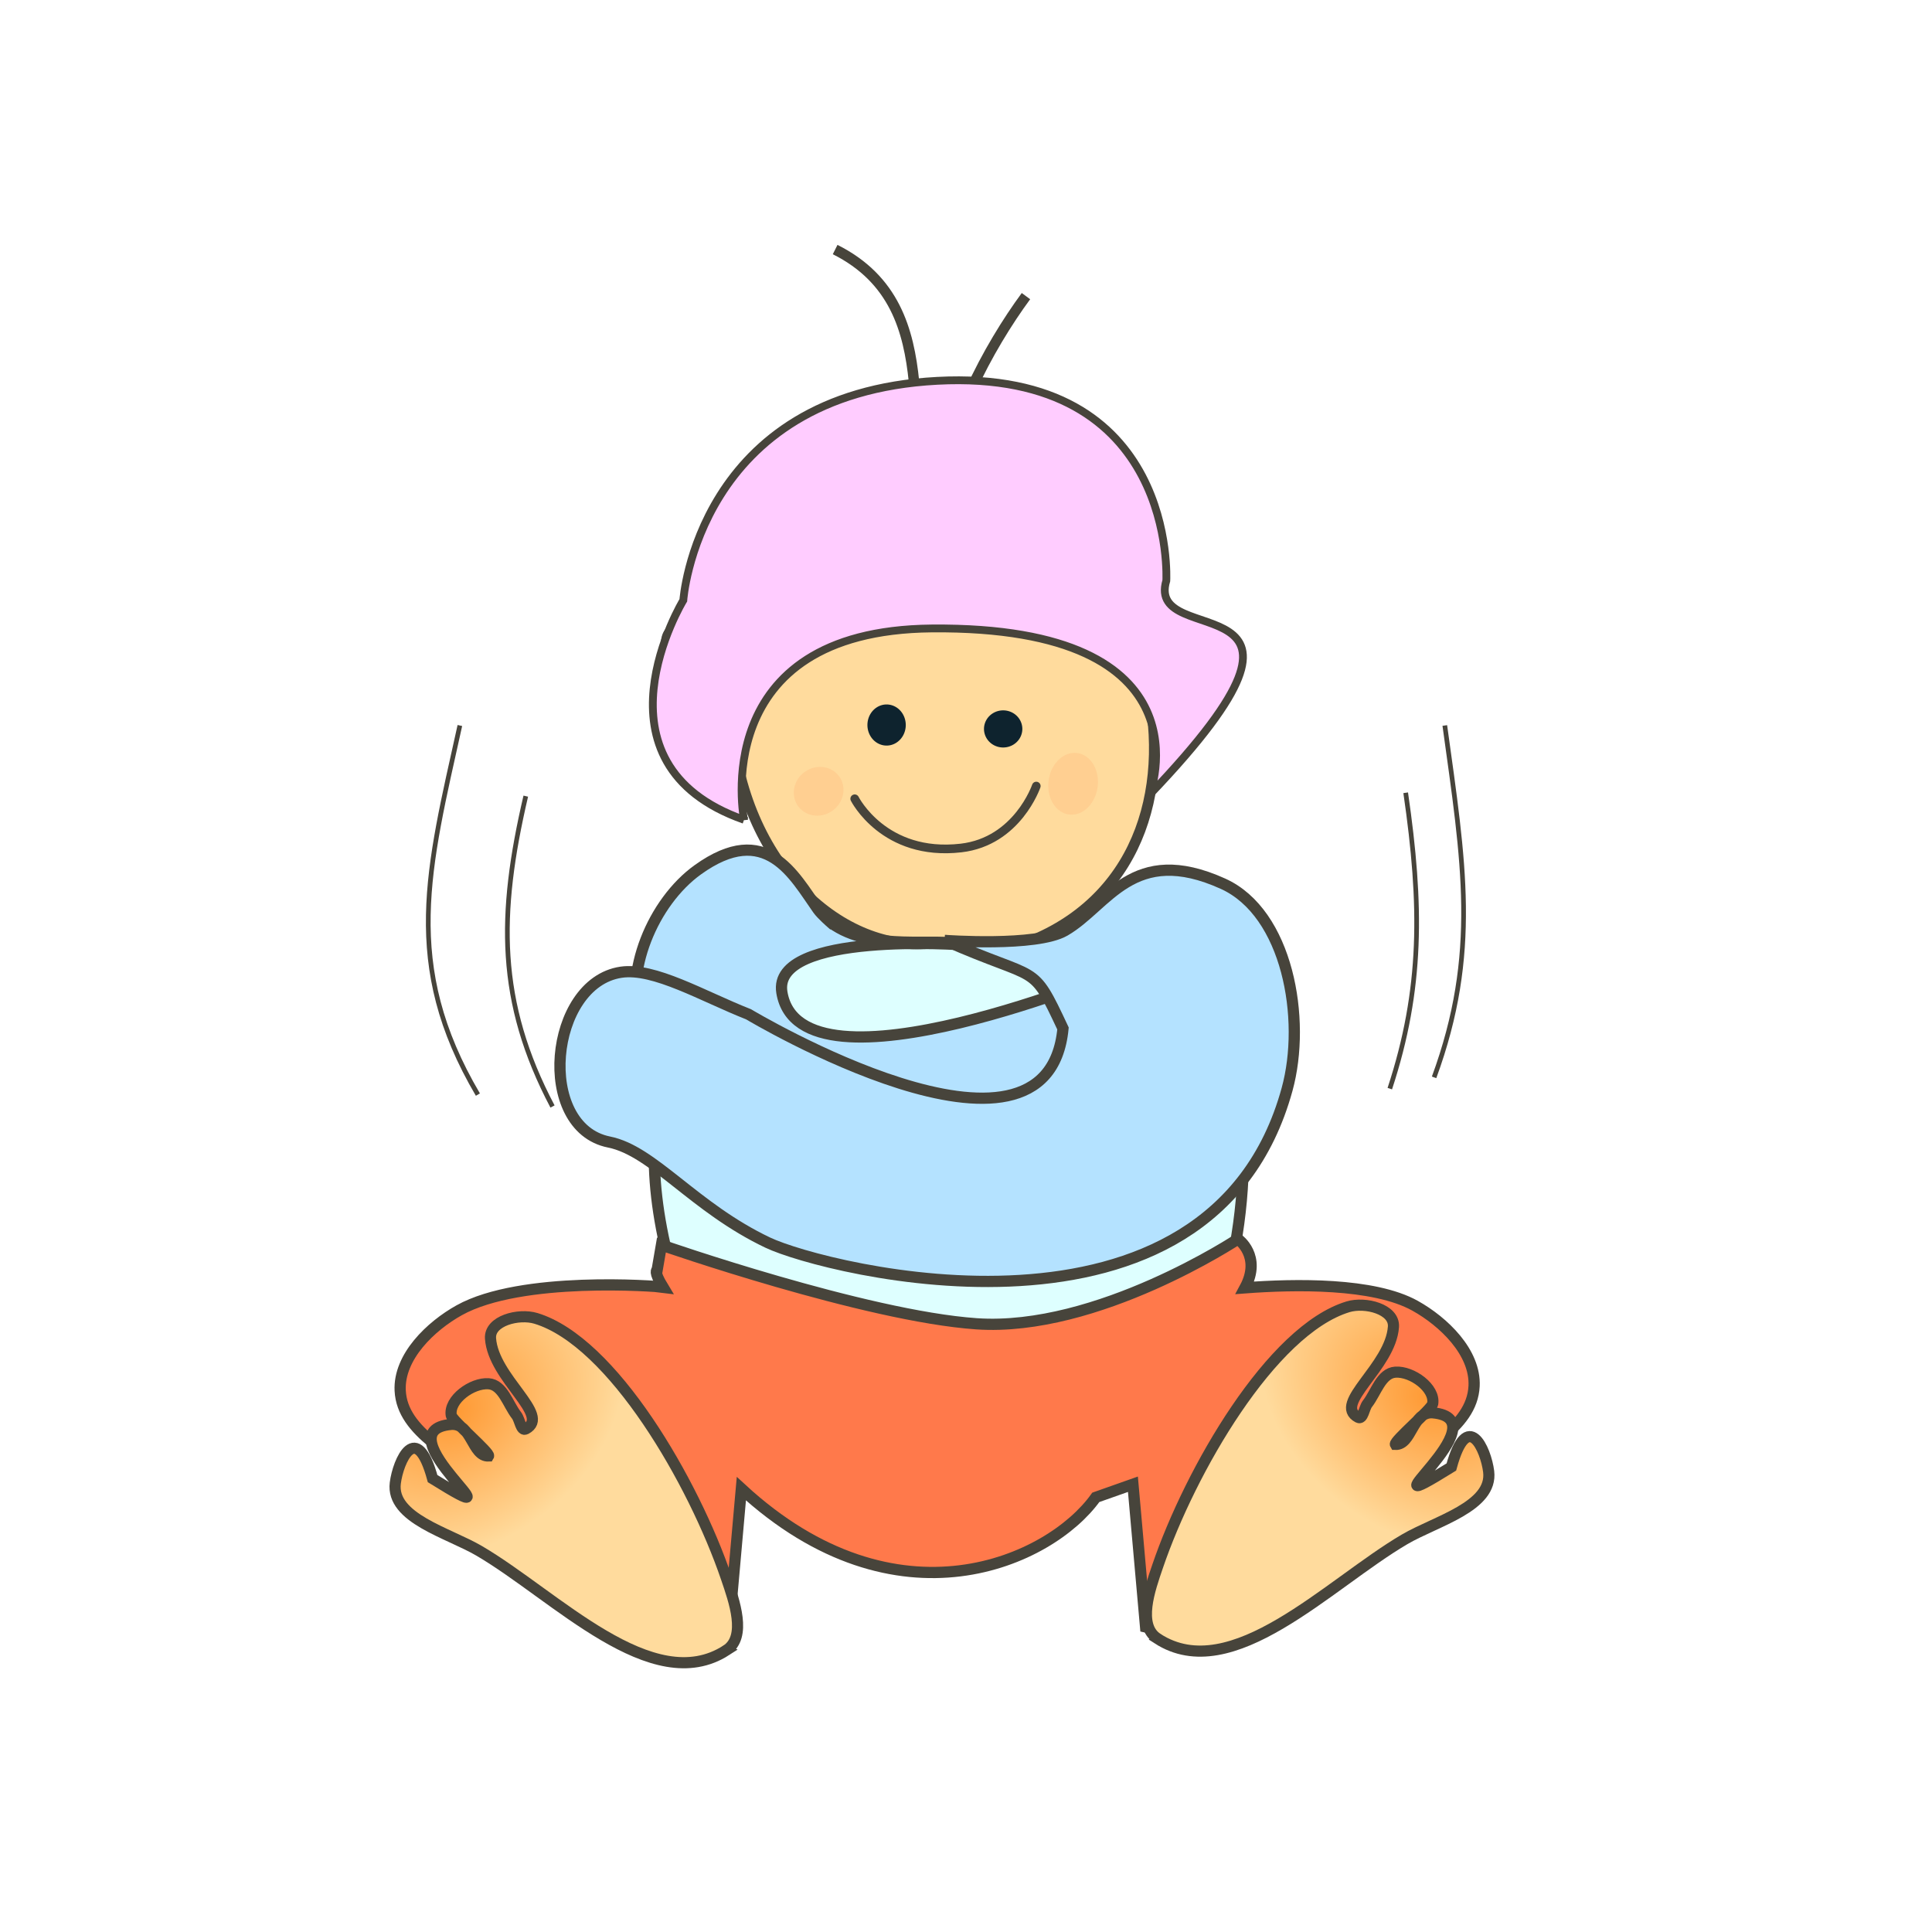
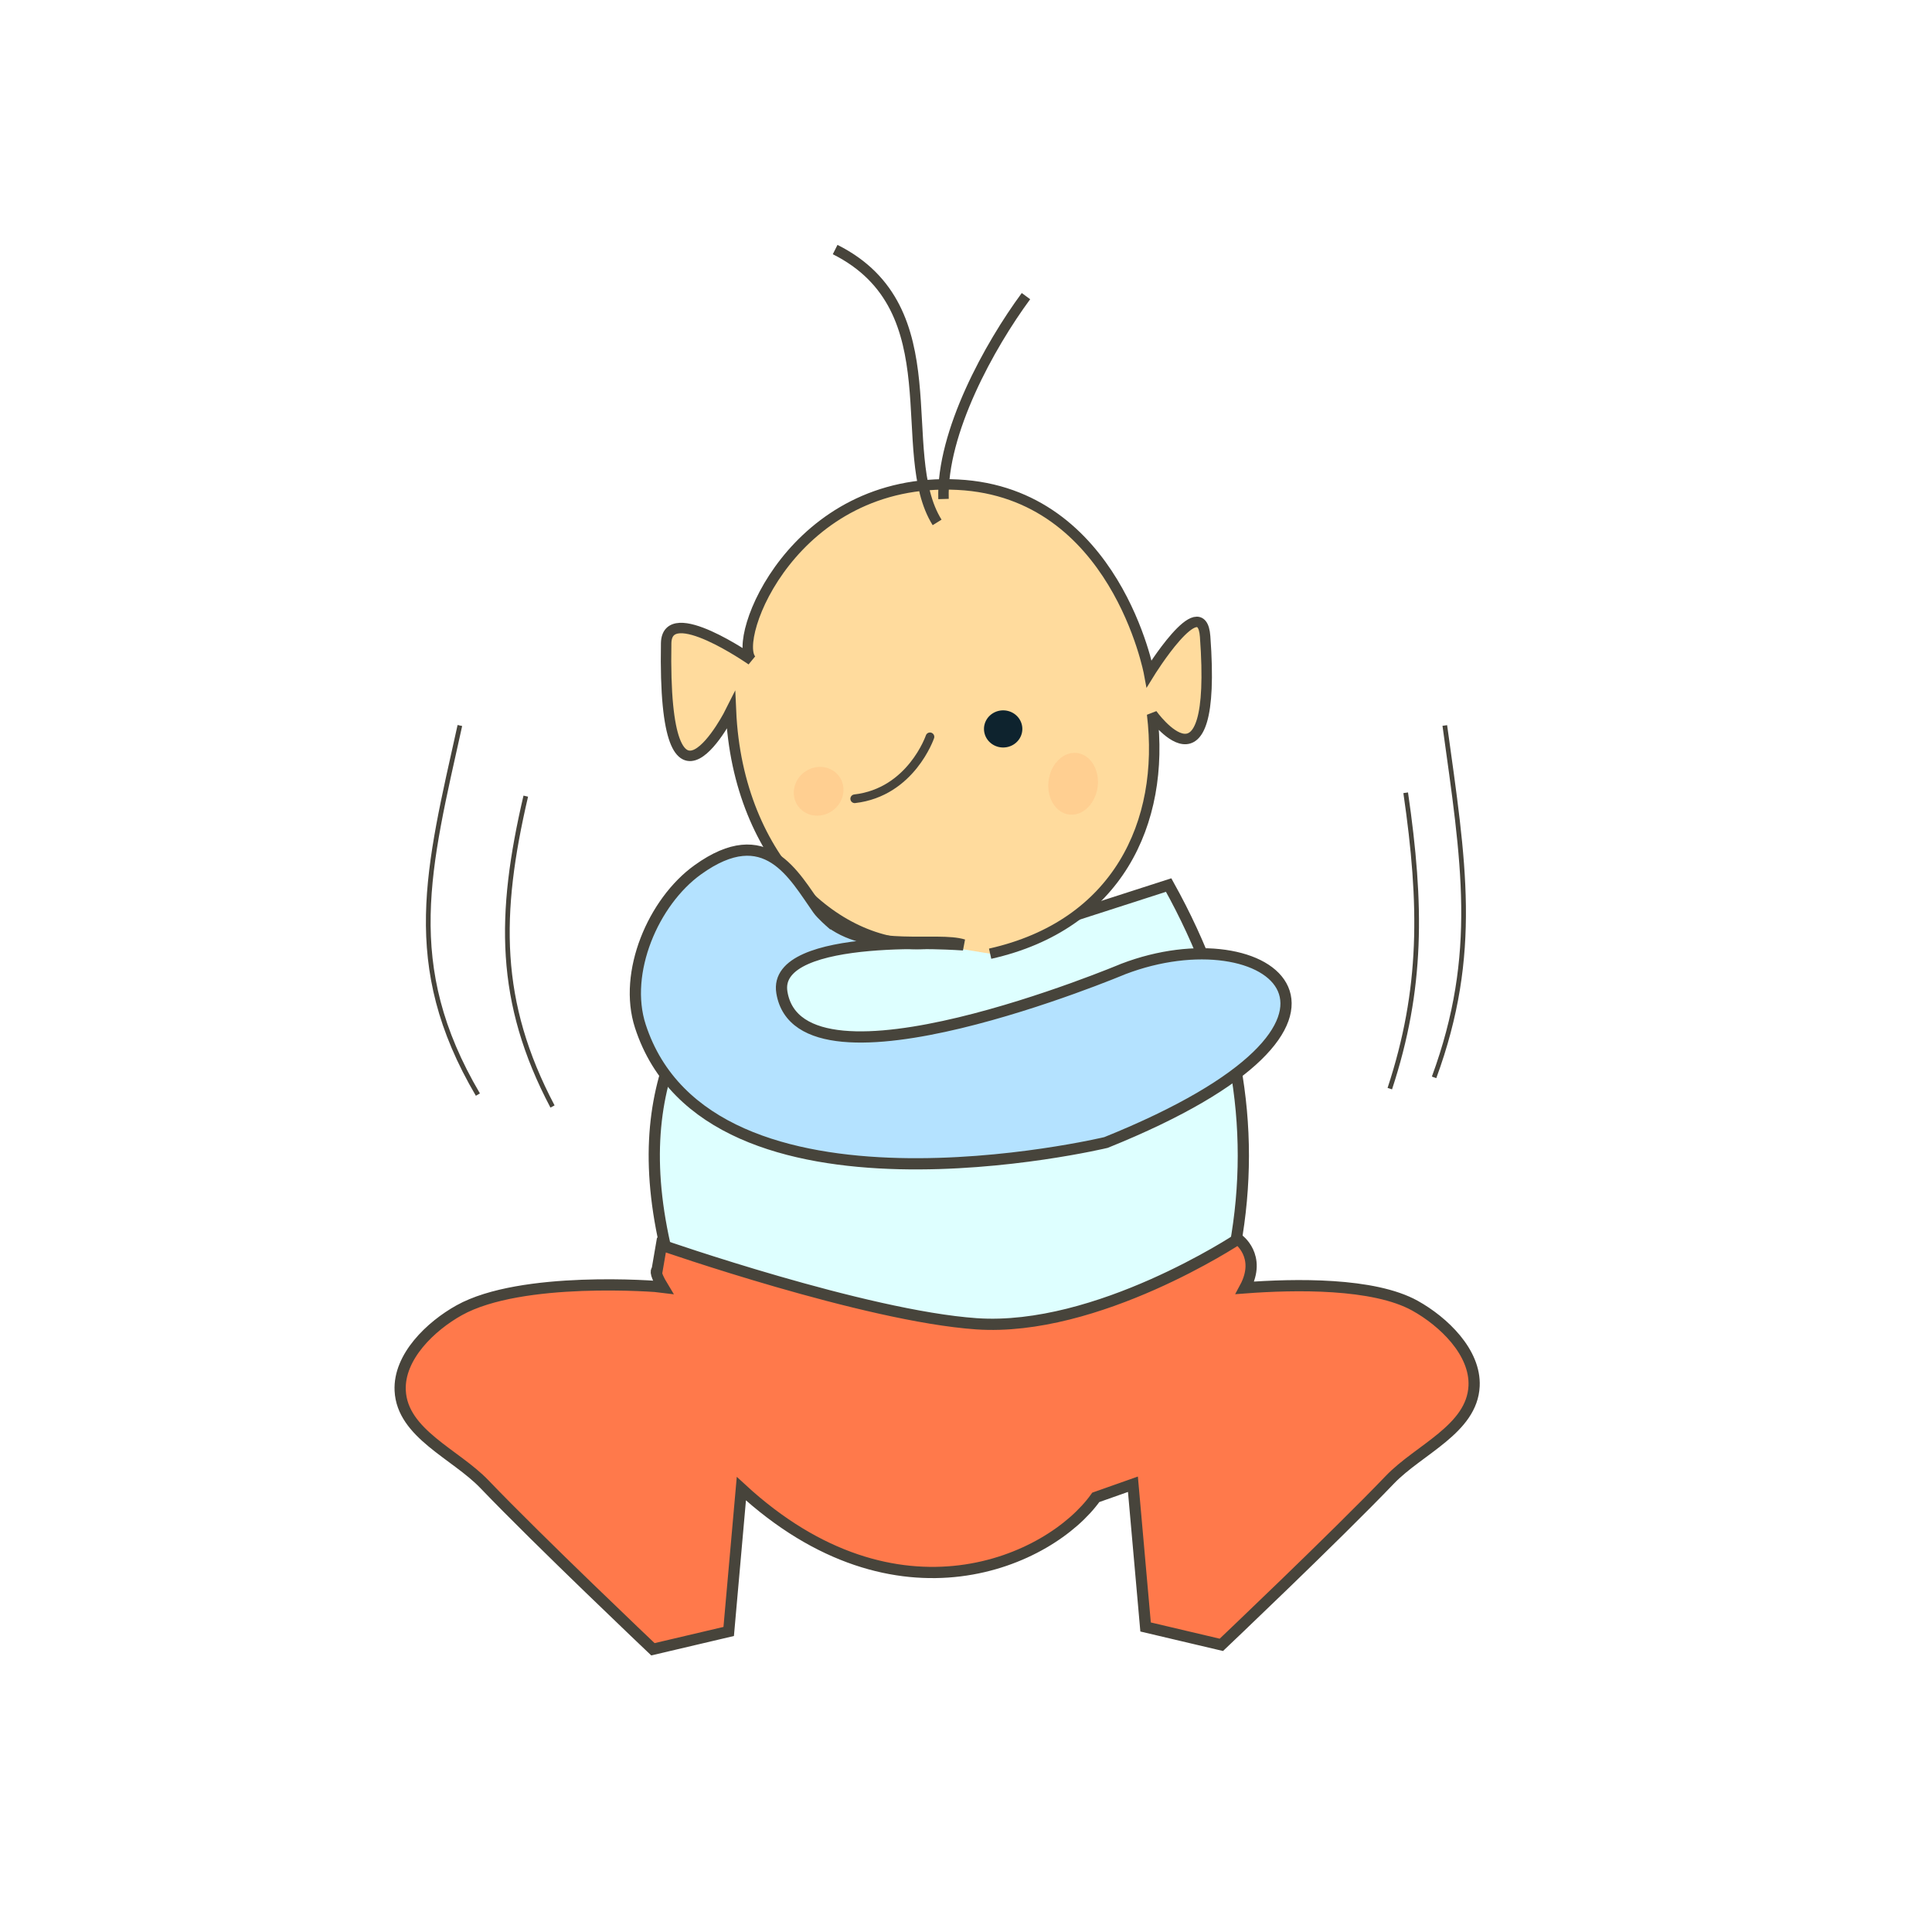
<svg xmlns="http://www.w3.org/2000/svg" xmlns:xlink="http://www.w3.org/1999/xlink" viewBox="0 0 250 250">
  <defs>
    <radialGradient id="d" xlink:href="#a" gradientUnits="userSpaceOnUse" cy="881.03" cx="329.57" gradientTransform="matrix(-.203 -.153 .232 -.229 -78.798 1237.1)" r="71.331" />
    <radialGradient id="e" xlink:href="#a" gradientUnits="userSpaceOnUse" cy="881.03" cx="329.57" gradientTransform="matrix(.203 -.153 -.232 -.229 322.59 1235.6)" r="71.331" />
    <filter id="b" height="1.675" width="2.102" color-interpolation-filters="sRGB" y="-.337" x="-.551">
      <feGaussianBlur stdDeviation="8.524" />
    </filter>
    <filter id="c" height="1.675" width="2.102" color-interpolation-filters="sRGB" y="-.337" x="-.551">
      <feGaussianBlur stdDeviation="8.524" />
    </filter>
    <linearGradient id="a">
      <stop offset="0" stop-color="#f93" />
      <stop offset="1" stop-color="#ffdb9d" />
    </linearGradient>
  </defs>
  <path d="M185.57 139.41c5.89-16.045 3.817-27.916 1.387-45.533M179.84 140.87c4.245-12.907 4.173-23.724 2.056-38.286" stroke="#47443b" stroke-width=".606" fill="none" />
  <path d="M100.55 115.45l26.293 6.934 24.38-7.859c8.66 15.564 11.418 31.128 8.605 46.693 0 0-20.41 12.873-32.03 13.407-12.382.569-41.221-11.325-41.221-11.325-6.2-23.97 3.777-34.856 13.973-47.849z" stroke="#47443b" stroke-width="1.452" fill="#deffff" />
  <path d="M120.12 122.1c-11.354 1.048-24.665-10.473-25.535-30.128 0 0-8.85 17.783-8.384-8.733.096-5.477 11.052 2.184 11.052 2.184-2.656-2.535 5.36-23.788 26.677-22.705 20.446 1.038 24.772 24.45 24.772 24.45s6.786-10.998 7.242-4.802c1.613 21.938-6.86 10.043-6.86 10.043 1.708 14.078-4.527 27.317-20.961 31" stroke="#47443b" stroke-width="1.353" fill="#ffdb9d" />
-   <path d="M117.206 93.817a2.48 2.659 0 11-4.962 0 2.48 2.659 0 114.962 0z" fill="#0e232e" />
-   <path d="M110.6 103.36s3.78 7.523 13.756 6.371c7.298-.843 9.737-8.016 9.737-8.016" stroke="#47443b" stroke-linecap="round" stroke-width="1.121" fill="none" />
+   <path d="M110.6 103.36c7.298-.843 9.737-8.016 9.737-8.016" stroke="#47443b" stroke-linecap="round" stroke-width="1.121" fill="none" />
  <path d="M132.29 94.323a2.48 2.401 0 11-4.962 0 2.48 2.401 0 114.962 0z" fill="#0e232e" />
  <path d="M121.26 67.6c-5.66-9.076 2.097-27.643-13.193-35.307M122.09 64.57c-.262-8.643 5.973-19.88 10.67-26.252" stroke="#47443b" stroke-width="1.353" fill="none" />
  <path d="M107.55 119.41s-1.241-1.08-1.709-1.74c-3.127-4.417-6.692-11.489-15.55-5.119-5.755 4.137-9.68 13.302-7.434 20.221 8.885 27.372 60.257 15.067 60.257 15.067 39.211-15.805 21.141-29.677 2.232-22.452 0 0-41.792 17.589-44.173 3.023-1.305-7.986 23.488-6.143 23.488-6.143-3.355-1.04-11.847 1.014-17.11-2.858z" stroke="#47443b" stroke-width="1.452" fill="#b4e2ff" />
-   <path d="M122.27 121.69s11.852.863 15.519-1.263c5.569-3.228 8.729-11.385 20.469-6.073 8.354 3.78 10.793 17.506 8.289 26.612-9.908 36.022-59.877 23.307-67.198 19.828-9.572-4.548-14.794-11.867-20.54-13.016-9.533-1.906-7.78-20.559 1.542-21.97 4.29-.649 10.567 3.098 16.51 5.44 0 0 38.661 23.168 40.69 1.836-4.103-8.753-2.956-5.93-15.28-11.394z" stroke="#47443b" stroke-width="1.452" fill="#b4e2ff" />
  <path d="M314.29 482.36a18.571 30 0 11-37.143 0 18.571 30 0 1137.143 0z" transform="matrix(.173 -.013 0 .133 87.701 41.11)" opacity=".273" filter="url(#b)" fill="#f30" />
  <path d="M314.29 482.36a18.571 30 0 11-37.143 0 18.571 30 0 1137.143 0z" transform="matrix(.173 -.01 0 .105 54.773 54.7)" opacity=".273" filter="url(#c)" fill="#f30" />
  <path d="M61.839 141.64c-9.907-16.83-6.421-29.28-2.332-47.76M71.494 143.18c-7.141-13.54-7.021-24.89-3.459-40.16" stroke="#47443b" stroke-width=".606" fill="none" />
-   <path d="M96.277 106.08c-20.714-7.282-7.857-28.401-7.857-28.401s1.822-26.759 32.857-28.401c31.169-1.65 29.643 25.86 29.643 25.86-2.791 9.356 25.145-.886-2.143 27.673 0 0 8.356-21.827-28.214-21.49-29.21.269-24.286 24.76-24.286 24.76z" stroke="#47443b" stroke-width="1.01" fill="#fcf" />
  <path d="M160.19 160.33s-18.181 12.05-33.833 10.967c-14.395-.996-40.768-10.193-40.768-10.193l-.557 3.244s-.533.076.755 2.2c-.844-.12-18.343-1.474-26.37 3-3.667 2.042-7.84 6.008-7.633 10.39.263 5.574 7.155 8.205 10.907 12.122 7.05 7.359 21.796 21.356 21.796 21.356l9.806-2.305 1.638-18.477c20.164 18.603 39.994 9.365 45.864 1.123l4.805-1.697 1.637 18.47 9.806 2.312s14.755-14.005 21.805-21.364c3.752-3.916 10.635-6.548 10.898-12.12.207-4.383-3.966-8.349-7.632-10.392-5.373-2.994-15.582-2.805-22.019-2.321 2.226-4.13-.903-6.314-.903-6.314z" stroke="#47443b" stroke-width="1.452" fill="#ff794b" />
-   <path d="M93.993 1015.9c-9.6 6.207-22.105-7.071-31.981-12.858-4.032-2.363-11.421-4.223-10.861-8.766.357-2.9 2.74-8.211 4.827-.585 12.8 7.943-6.898-6.181 2.414-7.013 2.674-.182 2.69 4.16 4.827 4.09.239-.4-4.673-4.543-4.827-5.26-.345-2.043 2.694-4.239 4.827-4.09 1.85.128 2.5 2.659 3.62 4.09.439.56.572 2.092 1.207 1.754 3.325-1.765-4.212-6.516-4.574-11.71-.16-2.288 3.633-3.275 5.88-2.592 9.913 3.011 20.405 21.156 24.64 33.589 1.01 2.96 2.677 7.62 0 9.351z" stroke="#47443b" stroke-width="1.441" fill="url(#d)" transform="translate(0 -802.36)" />
-   <path d="M149.79 1014.4c9.6 6.207 22.105-7.071 31.981-12.858 4.032-2.363 11.421-4.223 10.861-8.766-.357-2.9-2.74-8.211-4.827-.585-12.8 7.943 6.898-6.181-2.414-7.013-2.674-.182-2.69 4.16-4.827 4.09-.239-.4 4.673-4.543 4.827-5.26.345-2.043-2.695-4.239-4.827-4.09-1.85.128-2.5 2.659-3.62 4.09-.439.56-.572 2.092-1.208 1.754-3.324-1.766 4.213-6.516 4.575-11.711.16-2.287-3.633-3.274-5.88-2.591-9.913 3.01-20.405 21.156-24.64 33.589-1.01 2.96-2.677 7.62 0 9.35z" stroke="#47443b" stroke-width="1.441" fill="url(#e)" transform="translate(0 -802.36)" />
</svg>